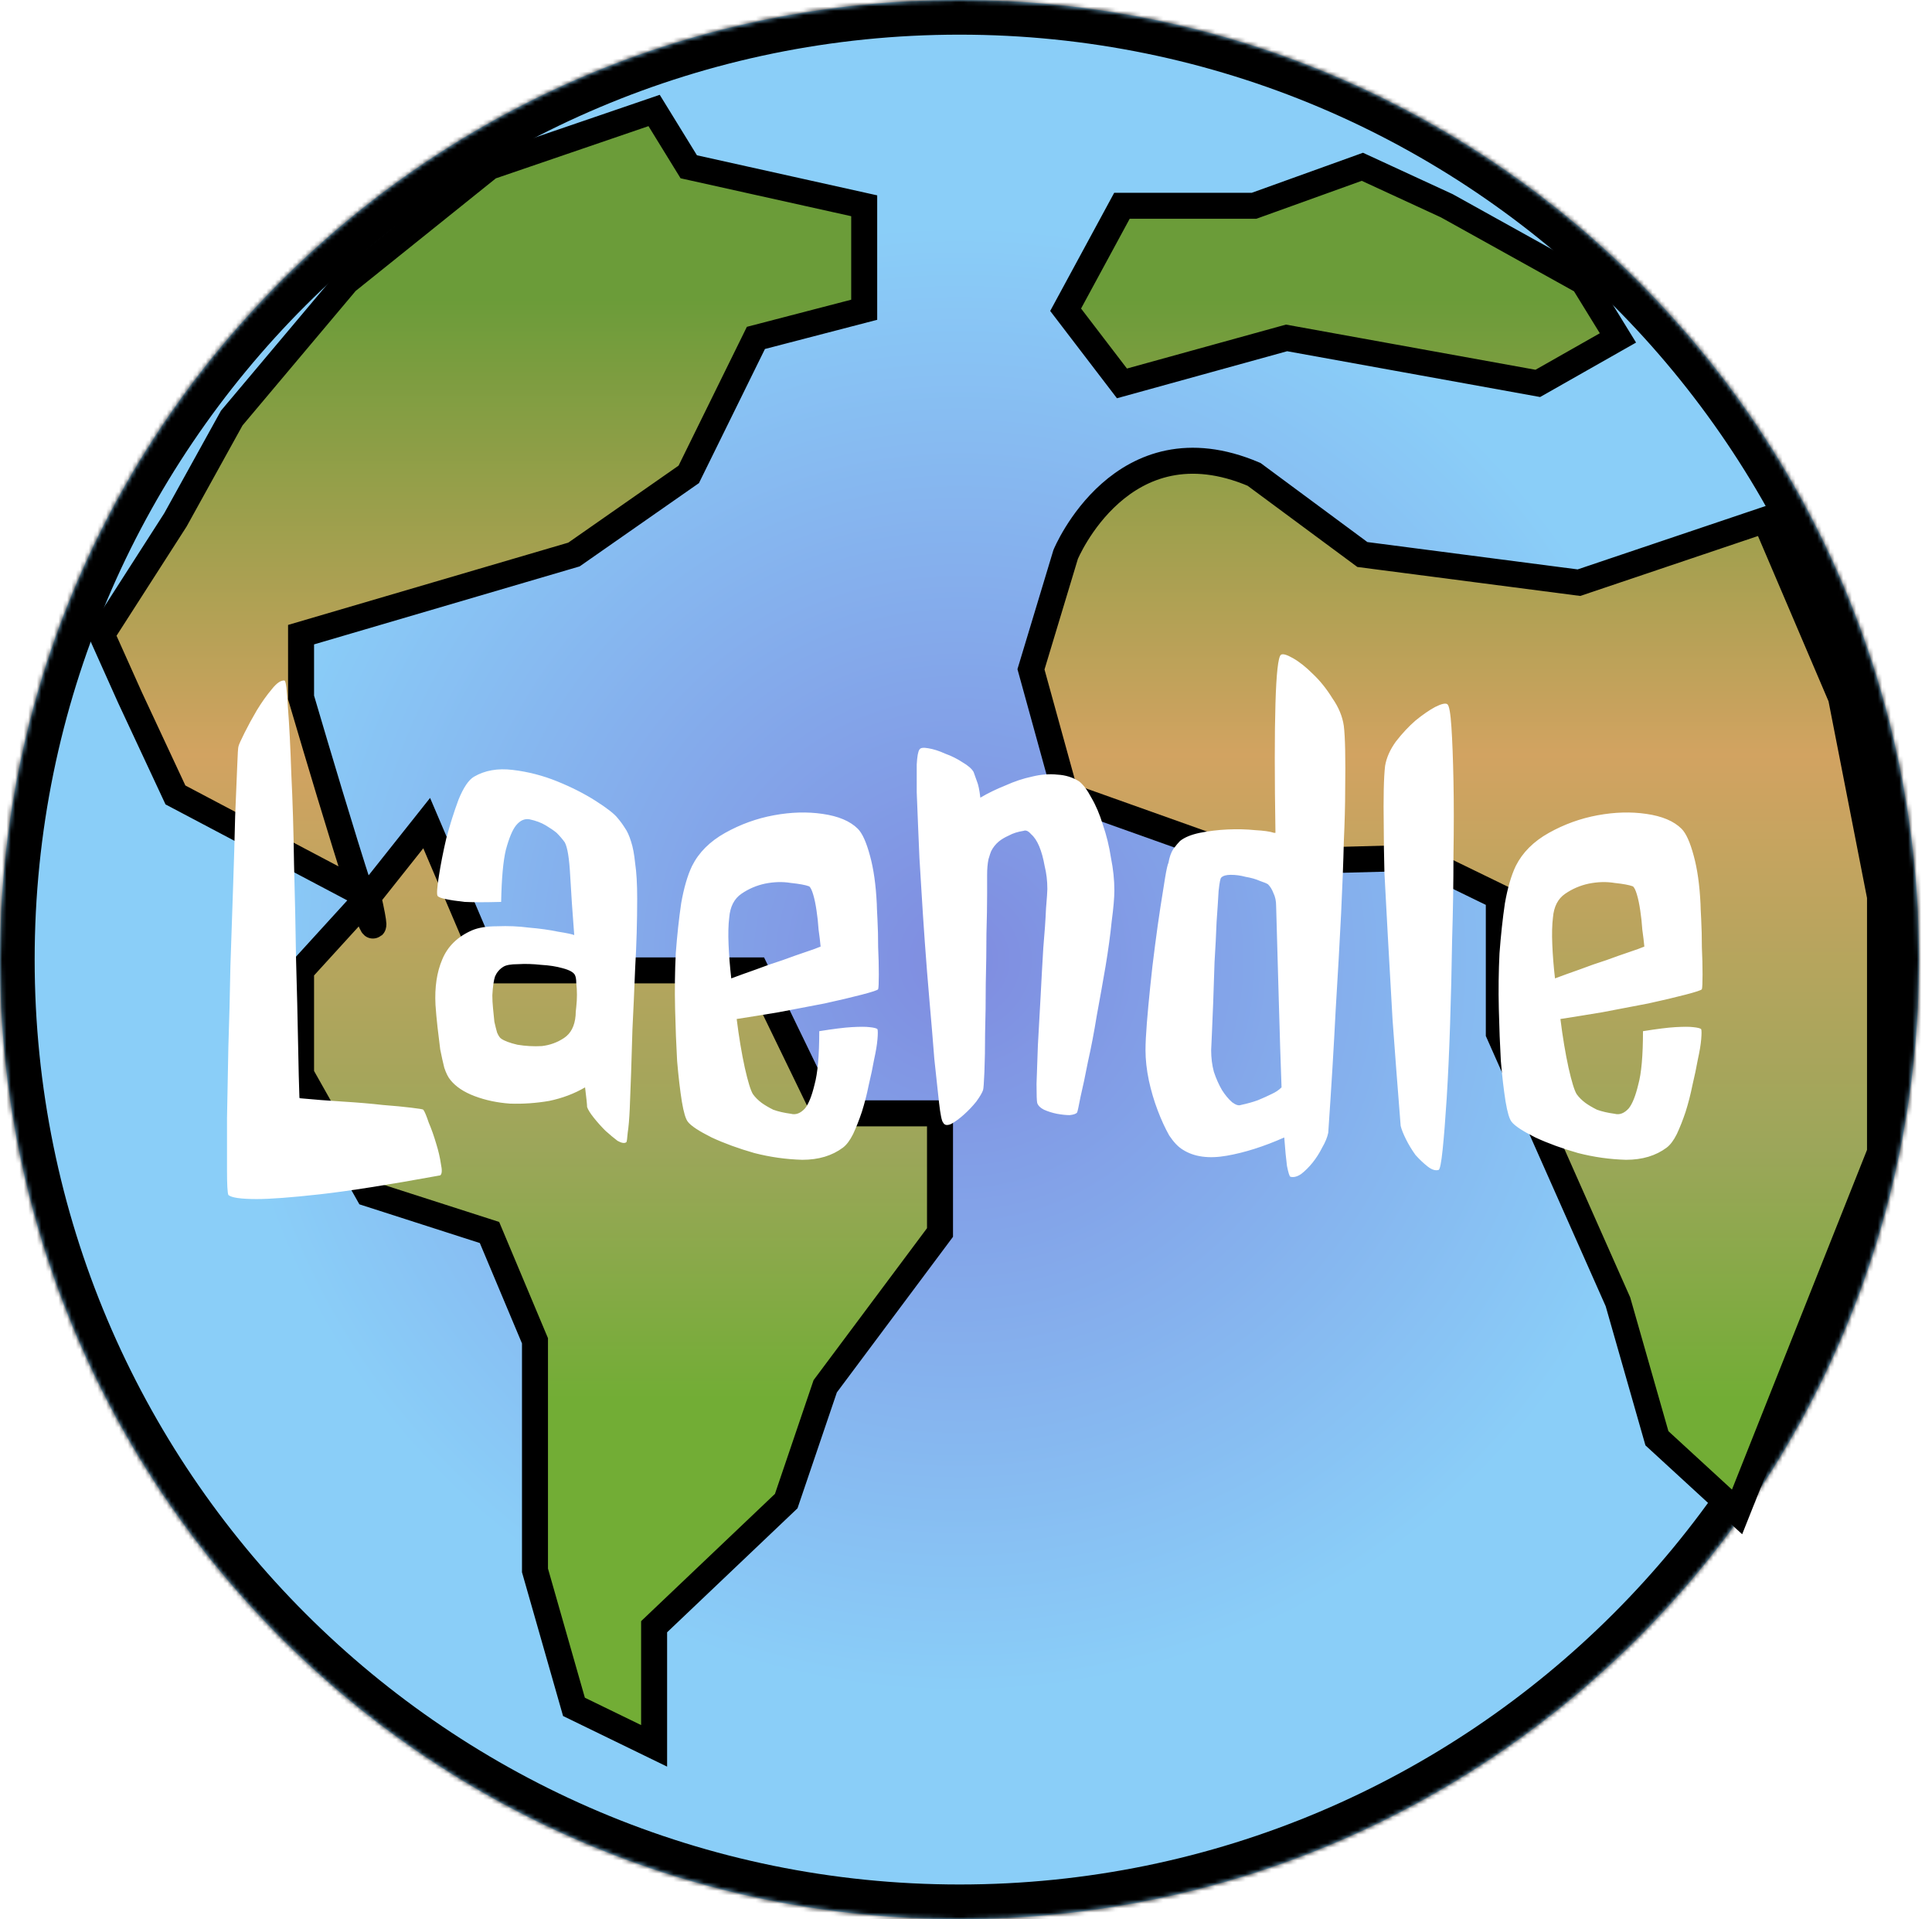
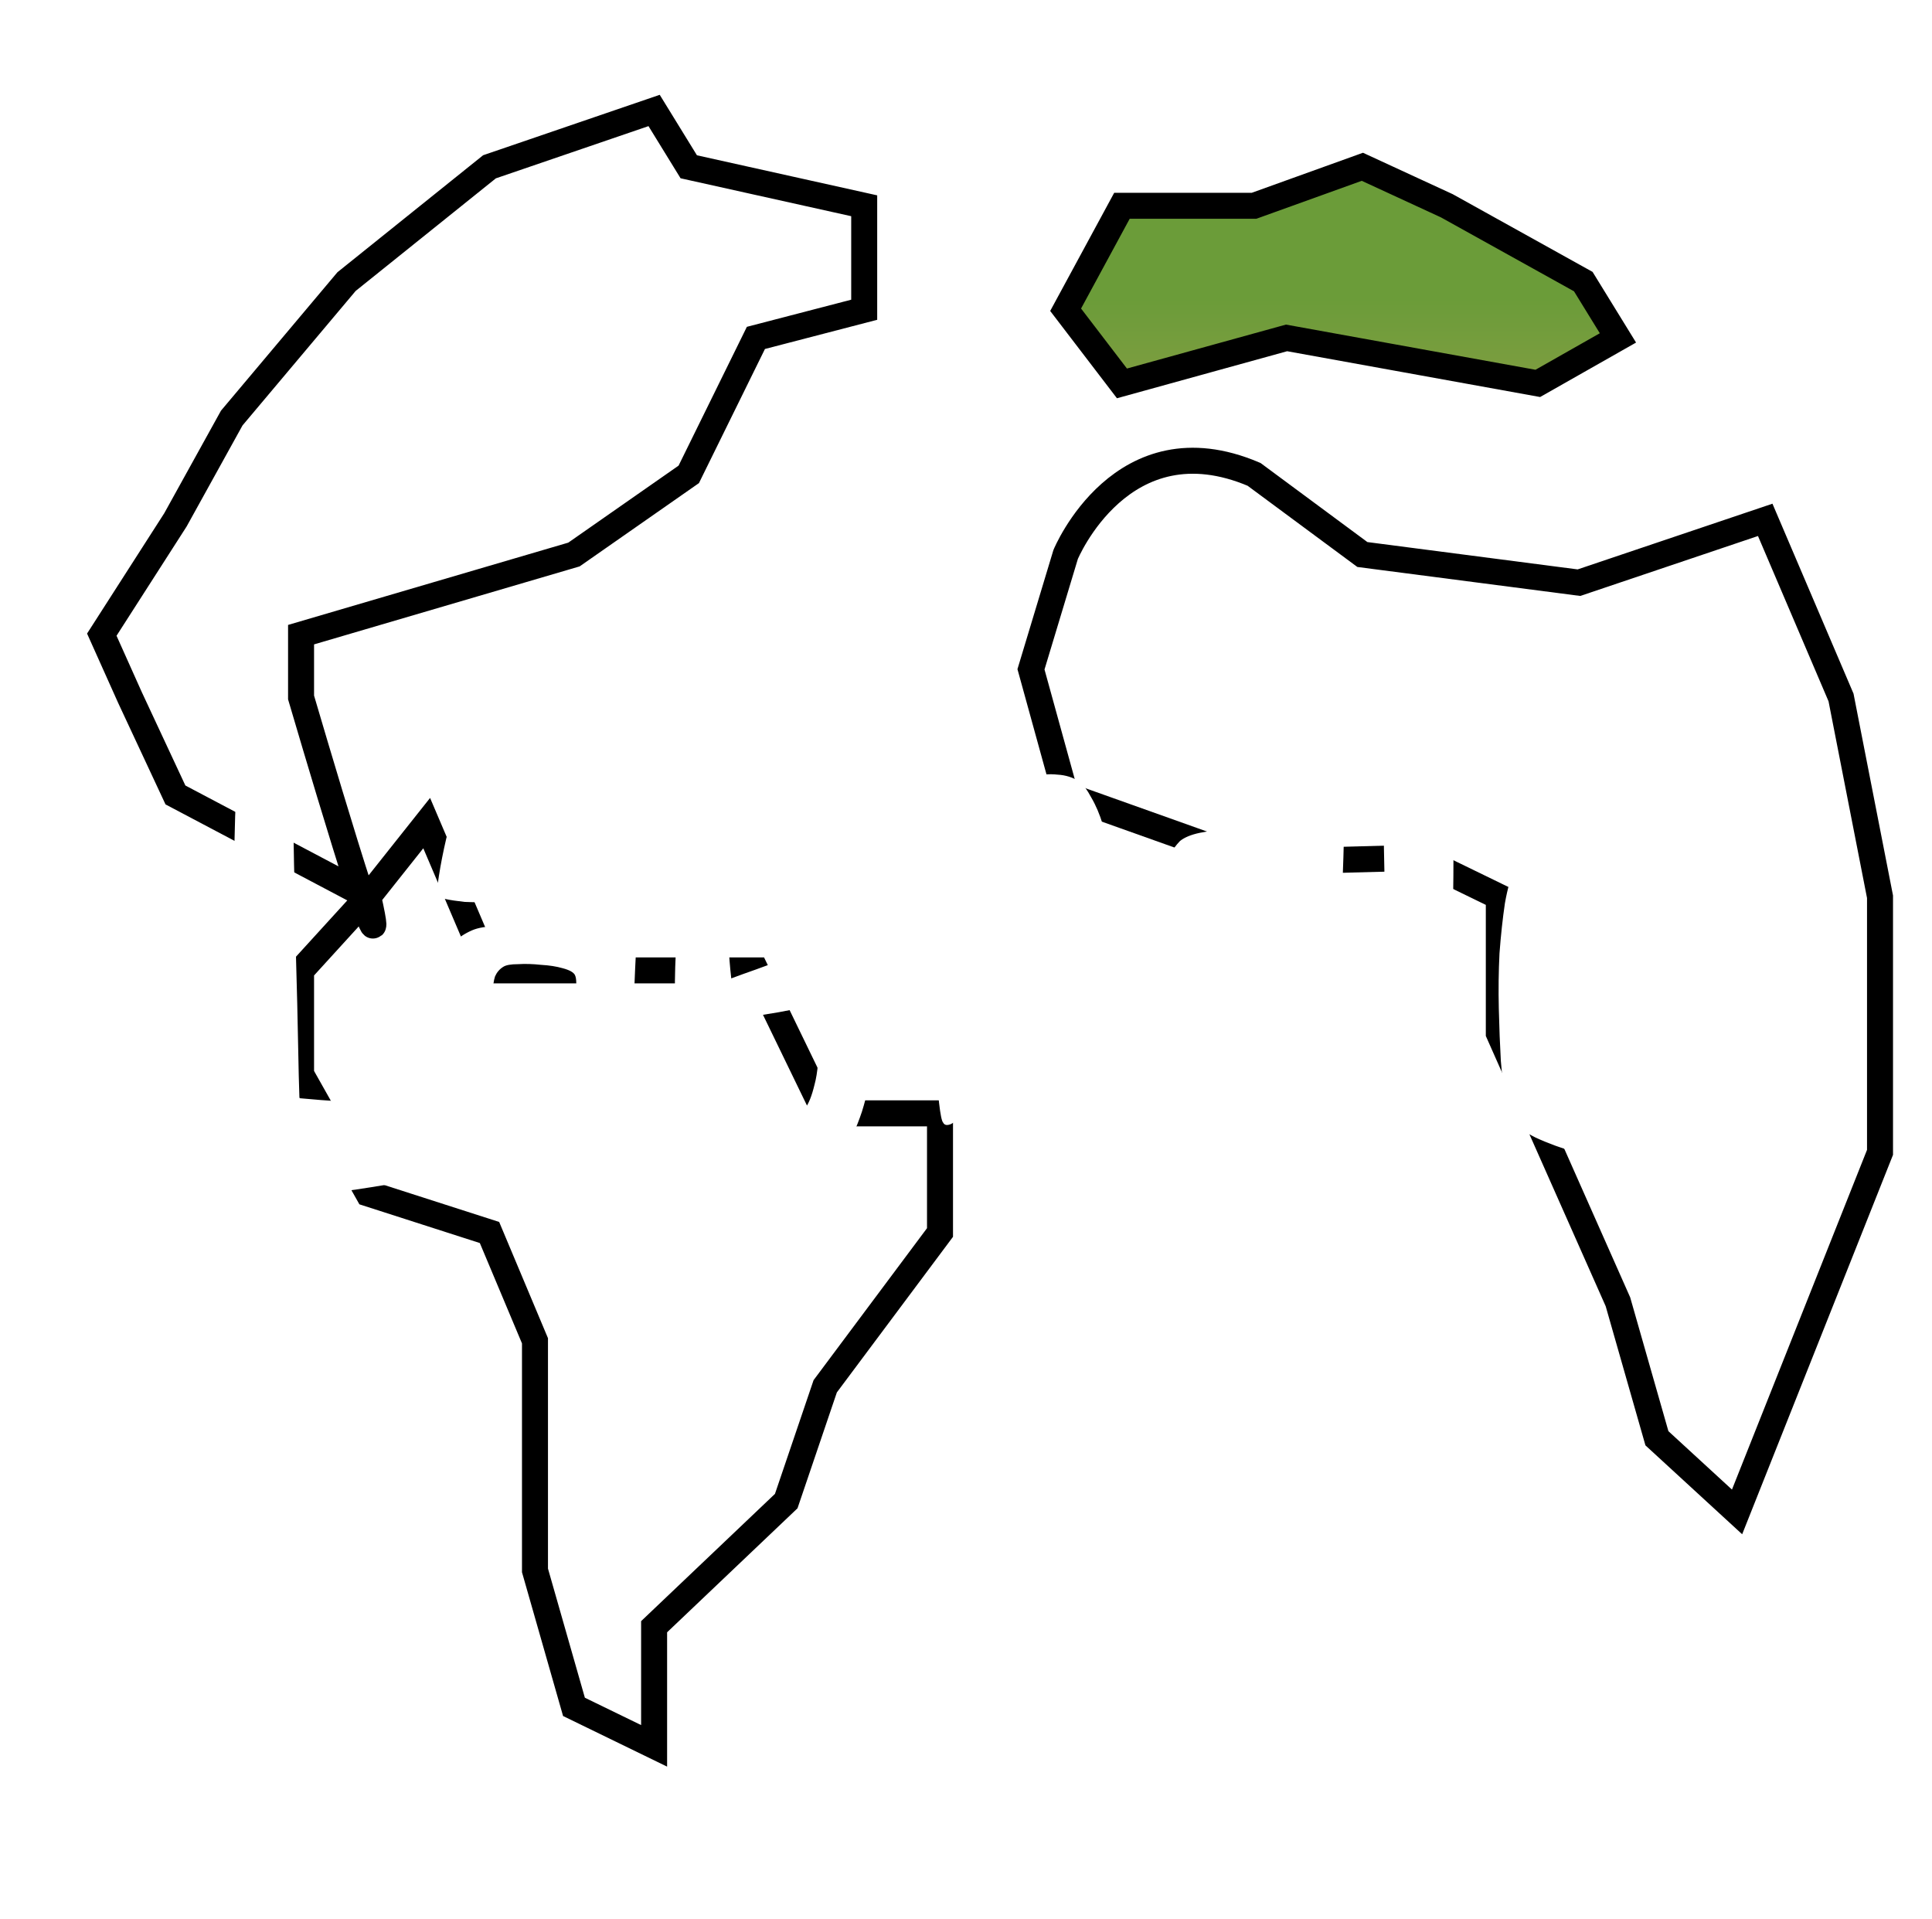
<svg xmlns="http://www.w3.org/2000/svg" width="446" height="443" viewBox="0 0 446 443" fill="none">
  <mask id="path-1-inside-1_233_10" fill="white">
-     <path d="M221.5 0C343.831 0 443 99.169 443 221.5C443 343.831 343.831 443 221.5 443C99.169 443 0 343.831 0 221.5C0 99.169 99.169 0 221.5 0Z" />
-   </mask>
-   <path d="M221.5 0C343.831 0 443 99.169 443 221.5C443 343.831 343.831 443 221.5 443C99.169 443 0 343.831 0 221.5C0 99.169 99.169 0 221.5 0Z" fill="url(#paint0_radial_233_10)" />
-   <path d="M221.5 0V8C339.413 8 435 103.587 435 221.5H443H451C451 94.751 348.249 -8 221.5 -8V0ZM443 221.5H435C435 339.413 339.413 435 221.5 435V443V451C348.249 451 451 348.249 451 221.5H443ZM221.5 443V435C103.587 435 8 339.413 8 221.5H0H-8C-8 348.249 94.751 451 221.5 451V443ZM0 221.5H8C8 103.587 103.587 8 221.5 8V0V-8C94.751 -8 -8 94.751 -8 221.5H0Z" fill="black" mask="url(#path-1-inside-1_233_10)" />
+     </mask>
  <g filter="url(#filter0_d_233_10)">
-     <path d="M69.5 244V220L83.938 204.164C83.718 203.512 83.485 202.812 83.241 202.071L40.5 179.5L30 157L23.5 142.5L40.5 116L53.5 92.5L80 61L113 34.5L151 21.5L159 34.5L199.5 43.5V67.5L174.5 74L159 105.5L132.5 124L69.5 142.5V157C69.5 157 78.443 187.488 83.241 202.071L85 203L98.5 186L113 220H174.5L190.5 253H217V280.5L190.5 316L181.5 342.5L151 371.5V399L132.5 390L123.5 358.5V305.5L113 280.5L85 271.5L69.5 244Z" fill="url(#paint1_linear_233_10)" />
    <path d="M289.5 43.5H259L246 67.5L259 84.5L297 74L355 84.5L373.5 74L365.5 61L334 43.5L314.5 34.5L289.5 43.5Z" fill="url(#paint2_linear_233_10)" />
-     <path d="M364.5 130.5L407.5 116L425 157L434 203V262L401 345L382.5 328L373.5 296.5L346 234.5V203L327.5 194L289.5 195L246 179.5L238 150.5L246 124C246 124 259 92.5 289.5 105.5L314.5 124L364.5 130.5Z" fill="url(#paint3_linear_233_10)" />
    <path d="M85 203C90.272 196.361 98.5 186 98.5 186L113 220H174.5L190.5 253H217V280.5L190.5 316L181.5 342.5L151 371.5V399L132.5 390L123.5 358.5V305.5L113 280.5L85 271.5L69.5 244V220C69.5 220 78.947 209.639 85 203ZM85 203C67.622 193.823 40.5 179.5 40.5 179.5L30 157L23.5 142.5L40.5 116L53.5 92.5L80 61L113 34.5L151 21.5L159 34.5L199.5 43.5V67.5L174.5 74L159 105.5L132.5 124L69.5 142.5V157C69.5 157 91.5 232 85 203ZM259 43.5H289.5L314.5 34.5L334 43.5L365.5 61L373.5 74L355 84.5L297 74L259 84.5L246 67.5L259 43.5ZM407.5 116L364.5 130.5L314.5 124L289.5 105.5C259 92.5 246 124 246 124L238 150.5L246 179.5L289.5 195L327.5 194L346 203V234.5L373.5 296.5L382.5 328L401 345C413.887 312.586 421.113 294.414 434 262V203L425 157L407.5 116Z" stroke="black" stroke-width="6" />
  </g>
  <g filter="url(#filter1_d_233_10)">
    <path d="M52.719 271.844C52.51 271.323 52.406 269.448 52.406 266.219C52.406 262.99 52.406 258.927 52.406 254.031C52.51 249.135 52.615 243.667 52.719 237.625C52.927 231.479 53.083 225.281 53.188 219.031C53.396 212.677 53.604 206.531 53.812 200.594C54.021 194.552 54.177 189.188 54.281 184.5C54.49 179.812 54.646 176.01 54.75 173.094C54.854 170.073 54.958 168.458 55.062 168.25C55.167 167.833 55.635 166.792 56.469 165.125C57.302 163.458 58.24 161.74 59.281 159.969C60.427 158.094 61.573 156.479 62.719 155.125C63.865 153.667 64.854 152.99 65.688 153.094C66 153.198 66.26 155.281 66.469 159.344C66.781 163.302 67.042 168.406 67.25 174.656C67.562 180.906 67.771 187.833 67.875 195.438C68.083 202.938 68.24 210.281 68.344 217.469C68.552 224.552 68.708 231.01 68.812 236.844C68.917 242.573 69.021 246.792 69.125 249.5C72.458 249.812 75.792 250.073 79.125 250.281C82.562 250.49 85.635 250.75 88.344 251.062C91.052 251.271 93.24 251.479 94.906 251.688C96.677 251.896 97.615 252.052 97.719 252.156C98.031 252.573 98.448 253.562 98.969 255.125C99.594 256.583 100.167 258.198 100.688 259.969C101.208 261.635 101.573 263.198 101.781 264.656C102.094 266.115 102.042 267 101.625 267.312C89.646 269.5 80.375 270.958 73.812 271.688C67.25 272.417 62.406 272.781 59.281 272.781C55.635 272.781 53.448 272.469 52.719 271.844ZM142.562 184.812C143.188 185.542 143.76 186.323 144.281 187.156C144.802 187.885 145.271 188.927 145.688 190.281C146.104 191.531 146.417 193.198 146.625 195.281C146.938 197.365 147.094 200.073 147.094 203.406C147.094 208.719 146.938 214.083 146.625 219.5C146.417 224.812 146.208 229.5 146 233.562C145.896 237.208 145.792 240.594 145.688 243.719C145.583 246.844 145.479 249.604 145.375 252C145.271 254.292 145.115 256.115 144.906 257.469C144.802 258.823 144.698 259.552 144.594 259.656C144.177 259.969 143.5 259.865 142.562 259.344C141.729 258.719 140.792 257.938 139.75 257C138.812 256.062 137.927 255.073 137.094 254.031C136.26 252.99 135.74 252.156 135.531 251.531C135.531 251.01 135.375 249.5 135.062 247C132.562 248.458 129.802 249.5 126.781 250.125C123.76 250.646 120.74 250.854 117.719 250.75C114.802 250.542 112.094 249.969 109.594 249.031C107.094 248.094 105.219 246.844 103.969 245.281C103.448 244.656 102.979 243.719 102.562 242.469C102.25 241.219 101.938 239.812 101.625 238.25C101.417 236.583 101.208 234.865 101 233.094C100.792 231.219 100.635 229.5 100.531 227.938C100.323 223.875 100.844 220.385 102.094 217.469C103.344 214.448 105.635 212.208 108.969 210.75C110.427 210.125 112.354 209.812 114.75 209.812C117.25 209.708 119.698 209.812 122.094 210.125C124.594 210.333 126.833 210.646 128.812 211.062C130.792 211.375 132.042 211.635 132.562 211.844C132.146 206.531 131.833 201.948 131.625 198.094C131.417 194.135 131 191.583 130.375 190.438C129.854 189.708 129.229 188.979 128.5 188.25C127.875 187.729 127.042 187.156 126 186.531C124.958 185.906 123.708 185.438 122.25 185.125C121.104 184.917 120.062 185.385 119.125 186.531C118.292 187.573 117.51 189.448 116.781 192.156C116.156 194.76 115.792 198.771 115.688 204.188C112.042 204.292 109.229 204.292 107.25 204.188C105.375 203.979 103.969 203.771 103.031 203.562C101.885 203.354 101.208 203.094 101 202.781C100.792 202.365 100.896 200.854 101.312 198.25C101.729 195.542 102.302 192.625 103.031 189.5C103.865 186.375 104.802 183.406 105.844 180.594C106.99 177.781 108.188 176.01 109.438 175.281C111.938 173.823 114.906 173.302 118.344 173.719C121.885 174.135 125.323 175.021 128.656 176.375C131.99 177.729 134.958 179.24 137.562 180.906C140.167 182.573 141.833 183.875 142.562 184.812ZM132.875 230.438C132.875 229.917 132.927 229.24 133.031 228.406C133.135 227.469 133.188 226.531 133.188 225.594C133.188 224.656 133.135 223.771 133.031 222.938C133.031 222.104 132.927 221.479 132.719 221.062C132.406 220.438 131.469 219.917 129.906 219.5C128.448 219.083 126.781 218.823 124.906 218.719C123.031 218.51 121.26 218.458 119.594 218.562C117.927 218.562 116.781 218.771 116.156 219.188C115.323 219.708 114.698 220.438 114.281 221.375C113.969 222.312 113.76 223.771 113.656 225.75C113.656 226.688 113.708 227.677 113.812 228.719C113.917 229.76 114.021 230.802 114.125 231.844C114.333 232.781 114.542 233.615 114.75 234.344C115.062 235.073 115.375 235.542 115.688 235.75C116.417 236.271 117.667 236.74 119.438 237.156C121.312 237.469 123.188 237.573 125.062 237.469C126.938 237.26 128.656 236.635 130.219 235.594C131.781 234.552 132.667 232.833 132.875 230.438ZM168.812 221.844C170.479 221.219 172.354 220.542 174.438 219.812C176.625 218.979 178.708 218.25 180.688 217.625C182.667 216.896 184.438 216.271 186 215.75C187.562 215.229 188.708 214.812 189.438 214.5C189.333 213.354 189.177 212.052 188.969 210.594C188.865 209.031 188.708 207.573 188.5 206.219C188.292 204.76 188.031 203.51 187.719 202.469C187.406 201.427 187.094 200.802 186.781 200.594C185.948 200.281 184.542 200.021 182.562 199.812C180.688 199.5 178.708 199.552 176.625 199.969C174.646 200.385 172.823 201.167 171.156 202.312C169.49 203.458 168.552 205.281 168.344 207.781C168.135 209.448 168.083 211.531 168.188 214.031C168.292 216.531 168.5 219.135 168.812 221.844ZM202.719 224.344C202.615 224.552 201.365 224.969 198.969 225.594C196.573 226.219 193.708 226.896 190.375 227.625C187.042 228.25 183.5 228.927 179.75 229.656C176 230.281 172.771 230.802 170.062 231.219C170.583 235.385 171.208 239.135 171.938 242.469C172.667 245.698 173.292 247.729 173.812 248.562C174.333 249.292 175.01 249.969 175.844 250.594C176.573 251.115 177.458 251.635 178.5 252.156C179.646 252.573 181 252.885 182.562 253.094C183.708 253.406 184.802 252.99 185.844 251.844C186.677 250.802 187.406 248.979 188.031 246.375C188.76 243.771 189.125 239.656 189.125 234.031C192.354 233.51 194.854 233.198 196.625 233.094C198.5 232.99 199.854 232.99 200.688 233.094C201.729 233.198 202.354 233.354 202.562 233.562C202.667 233.875 202.667 234.656 202.562 235.906C202.458 237.156 202.198 238.719 201.781 240.594C201.469 242.365 201.052 244.344 200.531 246.531C200.115 248.615 199.594 250.646 198.969 252.625C198.344 254.5 197.667 256.219 196.938 257.781C196.208 259.24 195.427 260.281 194.594 260.906C192.094 262.781 188.969 263.719 185.219 263.719C181.469 263.615 177.771 263.094 174.125 262.156C170.479 261.115 167.198 259.917 164.281 258.562C161.365 257.104 159.542 255.906 158.812 254.969C158.292 254.344 157.823 252.781 157.406 250.281C156.99 247.677 156.625 244.552 156.312 240.906C156.104 237.26 155.948 233.25 155.844 228.875C155.74 224.5 155.792 220.229 156 216.062C156.312 211.896 156.729 208.042 157.25 204.5C157.875 200.958 158.708 198.094 159.75 195.906C161.312 192.781 163.865 190.229 167.406 188.25C170.948 186.271 174.698 184.917 178.656 184.188C182.615 183.458 186.365 183.354 189.906 183.875C193.552 184.396 196.26 185.542 198.031 187.312C199.073 188.354 200.01 190.438 200.844 193.562C201.677 196.583 202.198 200.281 202.406 204.656C202.406 205.073 202.458 206.271 202.562 208.25C202.667 210.229 202.719 212.365 202.719 214.656C202.823 216.844 202.875 218.927 202.875 220.906C202.875 222.885 202.823 224.031 202.719 224.344ZM257.25 201.531C257.25 203.198 257.042 205.594 256.625 208.719C256.312 211.844 255.844 215.281 255.219 219.031C254.594 222.677 253.917 226.479 253.188 230.438C252.562 234.292 251.885 237.833 251.156 241.062C250.531 244.292 249.958 247 249.438 249.188C249.021 251.375 248.76 252.573 248.656 252.781C248.448 253.094 247.875 253.302 246.938 253.406C246.104 253.406 245.115 253.302 243.969 253.094C242.927 252.885 241.938 252.573 241 252.156C240.167 251.74 239.646 251.219 239.438 250.594C239.333 250.177 239.281 248.719 239.281 246.219C239.385 243.719 239.49 240.75 239.594 237.312C239.802 233.771 240.01 230.021 240.219 226.062C240.427 222 240.635 218.25 240.844 214.812C241.156 211.271 241.365 208.25 241.469 205.75C241.677 203.25 241.781 201.74 241.781 201.219C241.781 199.344 241.573 197.573 241.156 195.906C240.844 194.135 240.427 192.625 239.906 191.375C239.385 190.125 238.76 189.188 238.031 188.562C237.406 187.833 236.833 187.573 236.312 187.781C234.958 187.99 233.812 188.354 232.875 188.875C231.938 189.292 231.156 189.76 230.531 190.281C229.802 190.906 229.229 191.635 228.812 192.469C228.708 192.677 228.5 193.302 228.188 194.344C227.979 195.385 227.875 196.583 227.875 197.938C227.875 198.354 227.875 199.865 227.875 202.469C227.875 204.969 227.823 207.99 227.719 211.531C227.719 215.073 227.667 218.927 227.562 223.094C227.562 227.156 227.51 230.958 227.406 234.5C227.406 237.938 227.354 240.906 227.25 243.406C227.146 245.906 227.042 247.312 226.938 247.625C226.729 248.25 226.208 249.135 225.375 250.281C224.542 251.323 223.604 252.312 222.562 253.25C221.521 254.188 220.531 254.917 219.594 255.438C218.656 255.854 218.031 255.75 217.719 255.125C217.406 254.812 217.094 253.302 216.781 250.594C216.469 247.781 216.104 244.396 215.688 240.438C215.375 236.375 215.01 232 214.594 227.312C214.177 222.521 213.812 217.938 213.5 213.562C213.188 209.188 212.927 205.229 212.719 201.688C212.51 198.146 212.354 195.594 212.25 194.031C212.146 191.844 212.042 189.396 211.938 186.688C211.833 183.875 211.729 181.271 211.625 178.875C211.625 176.375 211.625 174.24 211.625 172.469C211.729 170.594 211.938 169.448 212.25 169.031C212.458 168.615 213.135 168.51 214.281 168.719C215.531 168.927 216.833 169.344 218.188 169.969C219.646 170.49 221 171.167 222.25 172C223.5 172.729 224.333 173.458 224.75 174.188C224.958 174.812 225.219 175.542 225.531 176.375C225.844 177.104 226.104 178.354 226.312 180.125C228.083 179.083 230.01 178.146 232.094 177.312C234.177 176.375 236.208 175.698 238.188 175.281C240.271 174.76 242.25 174.604 244.125 174.812C246 174.917 247.667 175.438 249.125 176.375C250.062 177.104 251 178.354 251.938 180.125C252.979 181.896 253.865 183.979 254.594 186.375C255.427 188.771 256.052 191.323 256.469 194.031C256.99 196.635 257.25 199.135 257.25 201.531ZM310.219 163.562C310.531 166.062 310.635 171.062 310.531 178.562C310.531 181.792 310.427 185.698 310.219 190.281C310.115 194.865 309.906 200.385 309.594 206.844C309.281 213.198 308.865 220.594 308.344 229.031C307.927 237.365 307.354 246.844 306.625 257.469C306.417 258.51 305.948 259.656 305.219 260.906C304.594 262.156 303.865 263.302 303.031 264.344C302.198 265.385 301.312 266.271 300.375 267C299.438 267.625 298.604 267.833 297.875 267.625C297.667 267.521 297.406 266.688 297.094 265.125C296.885 263.562 296.677 261.375 296.469 258.562C291.781 260.646 287.354 262.052 283.188 262.781C279.021 263.51 275.635 263.042 273.031 261.375C271.99 260.75 270.948 259.656 269.906 258.094C268.969 256.427 268.083 254.5 267.25 252.312C266.417 250.125 265.74 247.833 265.219 245.438C264.698 242.938 264.438 240.594 264.438 238.406C264.438 236.844 264.542 234.76 264.75 232.156C264.958 229.552 265.219 226.74 265.531 223.719C265.844 220.594 266.208 217.469 266.625 214.344C267.042 211.115 267.458 208.146 267.875 205.438C268.292 202.729 268.656 200.438 268.969 198.562C269.281 196.688 269.542 195.542 269.75 195.125C269.958 193.875 270.323 192.833 270.844 192C271.469 191.167 271.99 190.542 272.406 190.125C273.448 189.292 274.958 188.667 276.938 188.25C279.021 187.833 281.156 187.573 283.344 187.469C285.635 187.365 287.771 187.417 289.75 187.625C291.729 187.729 293.188 187.938 294.125 188.25H294.438C294.229 175.333 294.229 165.385 294.438 158.406C294.646 151.427 295.062 147.677 295.688 147.156C296.104 146.844 297.042 147.104 298.5 147.938C299.958 148.771 301.469 149.969 303.031 151.531C304.698 153.094 306.208 154.969 307.562 157.156C309.021 159.24 309.906 161.375 310.219 163.562ZM286.469 251.062C287.927 250.75 289.229 250.385 290.375 249.969C291.625 249.448 292.667 248.979 293.5 248.562C294.438 248.146 295.219 247.625 295.844 247C295.74 244.292 295.635 241.271 295.531 237.938C295.427 234.5 295.323 230.958 295.219 227.312C295.115 223.667 295.01 219.969 294.906 216.219C294.802 212.365 294.698 208.667 294.594 205.125C294.594 203.979 294.385 202.99 293.969 202.156C293.656 201.323 293.24 200.646 292.719 200.125C292.406 199.917 291.781 199.656 290.844 199.344C289.906 198.927 288.812 198.615 287.562 198.406C286.417 198.094 285.271 197.938 284.125 197.938C283.083 197.938 282.354 198.146 281.938 198.562C281.729 198.667 281.521 199.708 281.312 201.688C281.208 203.562 281.052 205.958 280.844 208.875C280.74 211.688 280.583 214.76 280.375 218.094C280.271 221.427 280.167 224.552 280.062 227.469C279.958 230.385 279.854 232.885 279.75 234.969C279.646 237.052 279.594 238.198 279.594 238.406C279.594 240.177 279.802 241.844 280.219 243.406C280.74 244.969 281.365 246.375 282.094 247.625C282.823 248.771 283.604 249.708 284.438 250.438C285.271 251.062 285.948 251.271 286.469 251.062ZM332.094 266.062C331.365 266.271 330.531 266.01 329.594 265.281C328.656 264.552 327.719 263.667 326.781 262.625C325.948 261.479 325.219 260.281 324.594 259.031C323.969 257.781 323.552 256.74 323.344 255.906C322.615 246.74 321.99 238.562 321.469 231.375C321.052 224.083 320.688 217.625 320.375 212C320.062 206.375 319.802 201.531 319.594 197.469C319.49 193.302 319.438 189.76 319.438 186.844C319.333 180.073 319.438 175.385 319.75 172.781C320.062 170.906 320.896 169.031 322.25 167.156C323.708 165.281 325.219 163.667 326.781 162.312C328.448 160.958 329.958 159.917 331.312 159.188C332.771 158.458 333.708 158.25 334.125 158.562C334.542 158.875 334.854 160.646 335.062 163.875C335.271 167 335.427 171.115 335.531 176.219C335.635 181.323 335.635 187.052 335.531 193.406C335.531 199.76 335.427 206.271 335.219 212.938C335.115 219.604 334.958 226.115 334.75 232.469C334.542 238.823 334.281 244.5 333.969 249.5C333.656 254.396 333.344 258.354 333.031 261.375C332.719 264.396 332.406 265.958 332.094 266.062ZM358.969 221.844C360.635 221.219 362.51 220.542 364.594 219.812C366.781 218.979 368.865 218.25 370.844 217.625C372.823 216.896 374.594 216.271 376.156 215.75C377.719 215.229 378.865 214.812 379.594 214.5C379.49 213.354 379.333 212.052 379.125 210.594C379.021 209.031 378.865 207.573 378.656 206.219C378.448 204.76 378.188 203.51 377.875 202.469C377.562 201.427 377.25 200.802 376.938 200.594C376.104 200.281 374.698 200.021 372.719 199.812C370.844 199.5 368.865 199.552 366.781 199.969C364.802 200.385 362.979 201.167 361.312 202.312C359.646 203.458 358.708 205.281 358.5 207.781C358.292 209.448 358.24 211.531 358.344 214.031C358.448 216.531 358.656 219.135 358.969 221.844ZM392.875 224.344C392.771 224.552 391.521 224.969 389.125 225.594C386.729 226.219 383.865 226.896 380.531 227.625C377.198 228.25 373.656 228.927 369.906 229.656C366.156 230.281 362.927 230.802 360.219 231.219C360.74 235.385 361.365 239.135 362.094 242.469C362.823 245.698 363.448 247.729 363.969 248.562C364.49 249.292 365.167 249.969 366 250.594C366.729 251.115 367.615 251.635 368.656 252.156C369.802 252.573 371.156 252.885 372.719 253.094C373.865 253.406 374.958 252.99 376 251.844C376.833 250.802 377.562 248.979 378.188 246.375C378.917 243.771 379.281 239.656 379.281 234.031C382.51 233.51 385.01 233.198 386.781 233.094C388.656 232.99 390.01 232.99 390.844 233.094C391.885 233.198 392.51 233.354 392.719 233.562C392.823 233.875 392.823 234.656 392.719 235.906C392.615 237.156 392.354 238.719 391.938 240.594C391.625 242.365 391.208 244.344 390.688 246.531C390.271 248.615 389.75 250.646 389.125 252.625C388.5 254.5 387.823 256.219 387.094 257.781C386.365 259.24 385.583 260.281 384.75 260.906C382.25 262.781 379.125 263.719 375.375 263.719C371.625 263.615 367.927 263.094 364.281 262.156C360.635 261.115 357.354 259.917 354.438 258.562C351.521 257.104 349.698 255.906 348.969 254.969C348.448 254.344 347.979 252.781 347.562 250.281C347.146 247.677 346.781 244.552 346.469 240.906C346.26 237.26 346.104 233.25 346 228.875C345.896 224.5 345.948 220.229 346.156 216.062C346.469 211.896 346.885 208.042 347.406 204.5C348.031 200.958 348.865 198.094 349.906 195.906C351.469 192.781 354.021 190.229 357.562 188.25C361.104 186.271 364.854 184.917 368.812 184.188C372.771 183.458 376.521 183.354 380.062 183.875C383.708 184.396 386.417 185.542 388.188 187.312C389.229 188.354 390.167 190.438 391 193.562C391.833 196.583 392.354 200.281 392.562 204.656C392.562 205.073 392.615 206.271 392.719 208.25C392.823 210.229 392.875 212.365 392.875 214.656C392.979 216.844 393.031 218.927 393.031 220.906C393.031 222.885 392.979 224.031 392.875 224.344Z" fill="white" />
  </g>
  <defs>
    <filter id="filter0_d_233_10" x="11.599" y="13.385" width="433.901" height="402.91" filterUnits="userSpaceOnUse" color-interpolation-filters="sRGB">
      <feFlood flood-opacity="0" result="BackgroundImageFix" />
      <feColorMatrix in="SourceAlpha" type="matrix" values="0 0 0 0 0 0 0 0 0 0 0 0 0 0 0 0 0 0 127 0" result="hardAlpha" />
      <feOffset dy="4" />
      <feGaussianBlur stdDeviation="4.25" />
      <feComposite in2="hardAlpha" operator="out" />
      <feColorMatrix type="matrix" values="0 0 0 0 1 0 0 0 0 1 0 0 0 0 1 0 0 0 0.35 0" />
      <feBlend mode="normal" in2="BackgroundImageFix" result="effect1_dropShadow_233_10" />
      <feBlend mode="normal" in="SourceGraphic" in2="effect1_dropShadow_233_10" result="shape" />
    </filter>
    <filter id="filter1_d_233_10" x="32.606" y="130.888" width="380.225" height="165.694" filterUnits="userSpaceOnUse" color-interpolation-filters="sRGB">
      <feFlood flood-opacity="0" result="BackgroundImageFix" />
      <feColorMatrix in="SourceAlpha" type="matrix" values="0 0 0 0 0 0 0 0 0 0 0 0 0 0 0 0 0 0 127 0" result="hardAlpha" />
      <feOffset dy="4" />
      <feGaussianBlur stdDeviation="9.9" />
      <feComposite in2="hardAlpha" operator="out" />
      <feColorMatrix type="matrix" values="0 0 0 0 0 0 0 0 0 0 0 0 0 0 0 0 0 0 0.69 0" />
      <feBlend mode="normal" in2="BackgroundImageFix" result="effect1_dropShadow_233_10" />
      <feBlend mode="normal" in="SourceGraphic" in2="effect1_dropShadow_233_10" result="shape" />
    </filter>
    <radialGradient id="paint0_radial_233_10" cx="0" cy="0" r="1" gradientUnits="userSpaceOnUse" gradientTransform="translate(221.5 221.5) rotate(90) scale(221.5)">
      <stop stop-color="#7F8CE0" />
      <stop offset="0.769" stop-color="#8ACEF8" />
    </radialGradient>
    <linearGradient id="paint1_linear_233_10" x1="228.75" y1="21.5" x2="228.75" y2="399" gradientUnits="userSpaceOnUse">
      <stop offset="0.115" stop-color="#6B9C39" />
      <stop offset="0.394" stop-color="#D2A361" />
      <stop offset="0.635" stop-color="#9CA65A" />
      <stop offset="0.788" stop-color="#72AD35" />
    </linearGradient>
    <linearGradient id="paint2_linear_233_10" x1="228.75" y1="21.5" x2="228.75" y2="399" gradientUnits="userSpaceOnUse">
      <stop offset="0.115" stop-color="#6B9C39" />
      <stop offset="0.394" stop-color="#D2A361" />
      <stop offset="0.635" stop-color="#9CA65A" />
      <stop offset="0.788" stop-color="#72AD35" />
    </linearGradient>
    <linearGradient id="paint3_linear_233_10" x1="228.75" y1="21.5" x2="228.75" y2="399" gradientUnits="userSpaceOnUse">
      <stop offset="0.115" stop-color="#6B9C39" />
      <stop offset="0.394" stop-color="#D2A361" />
      <stop offset="0.635" stop-color="#9CA65A" />
      <stop offset="0.788" stop-color="#72AD35" />
    </linearGradient>
  </defs>
</svg>